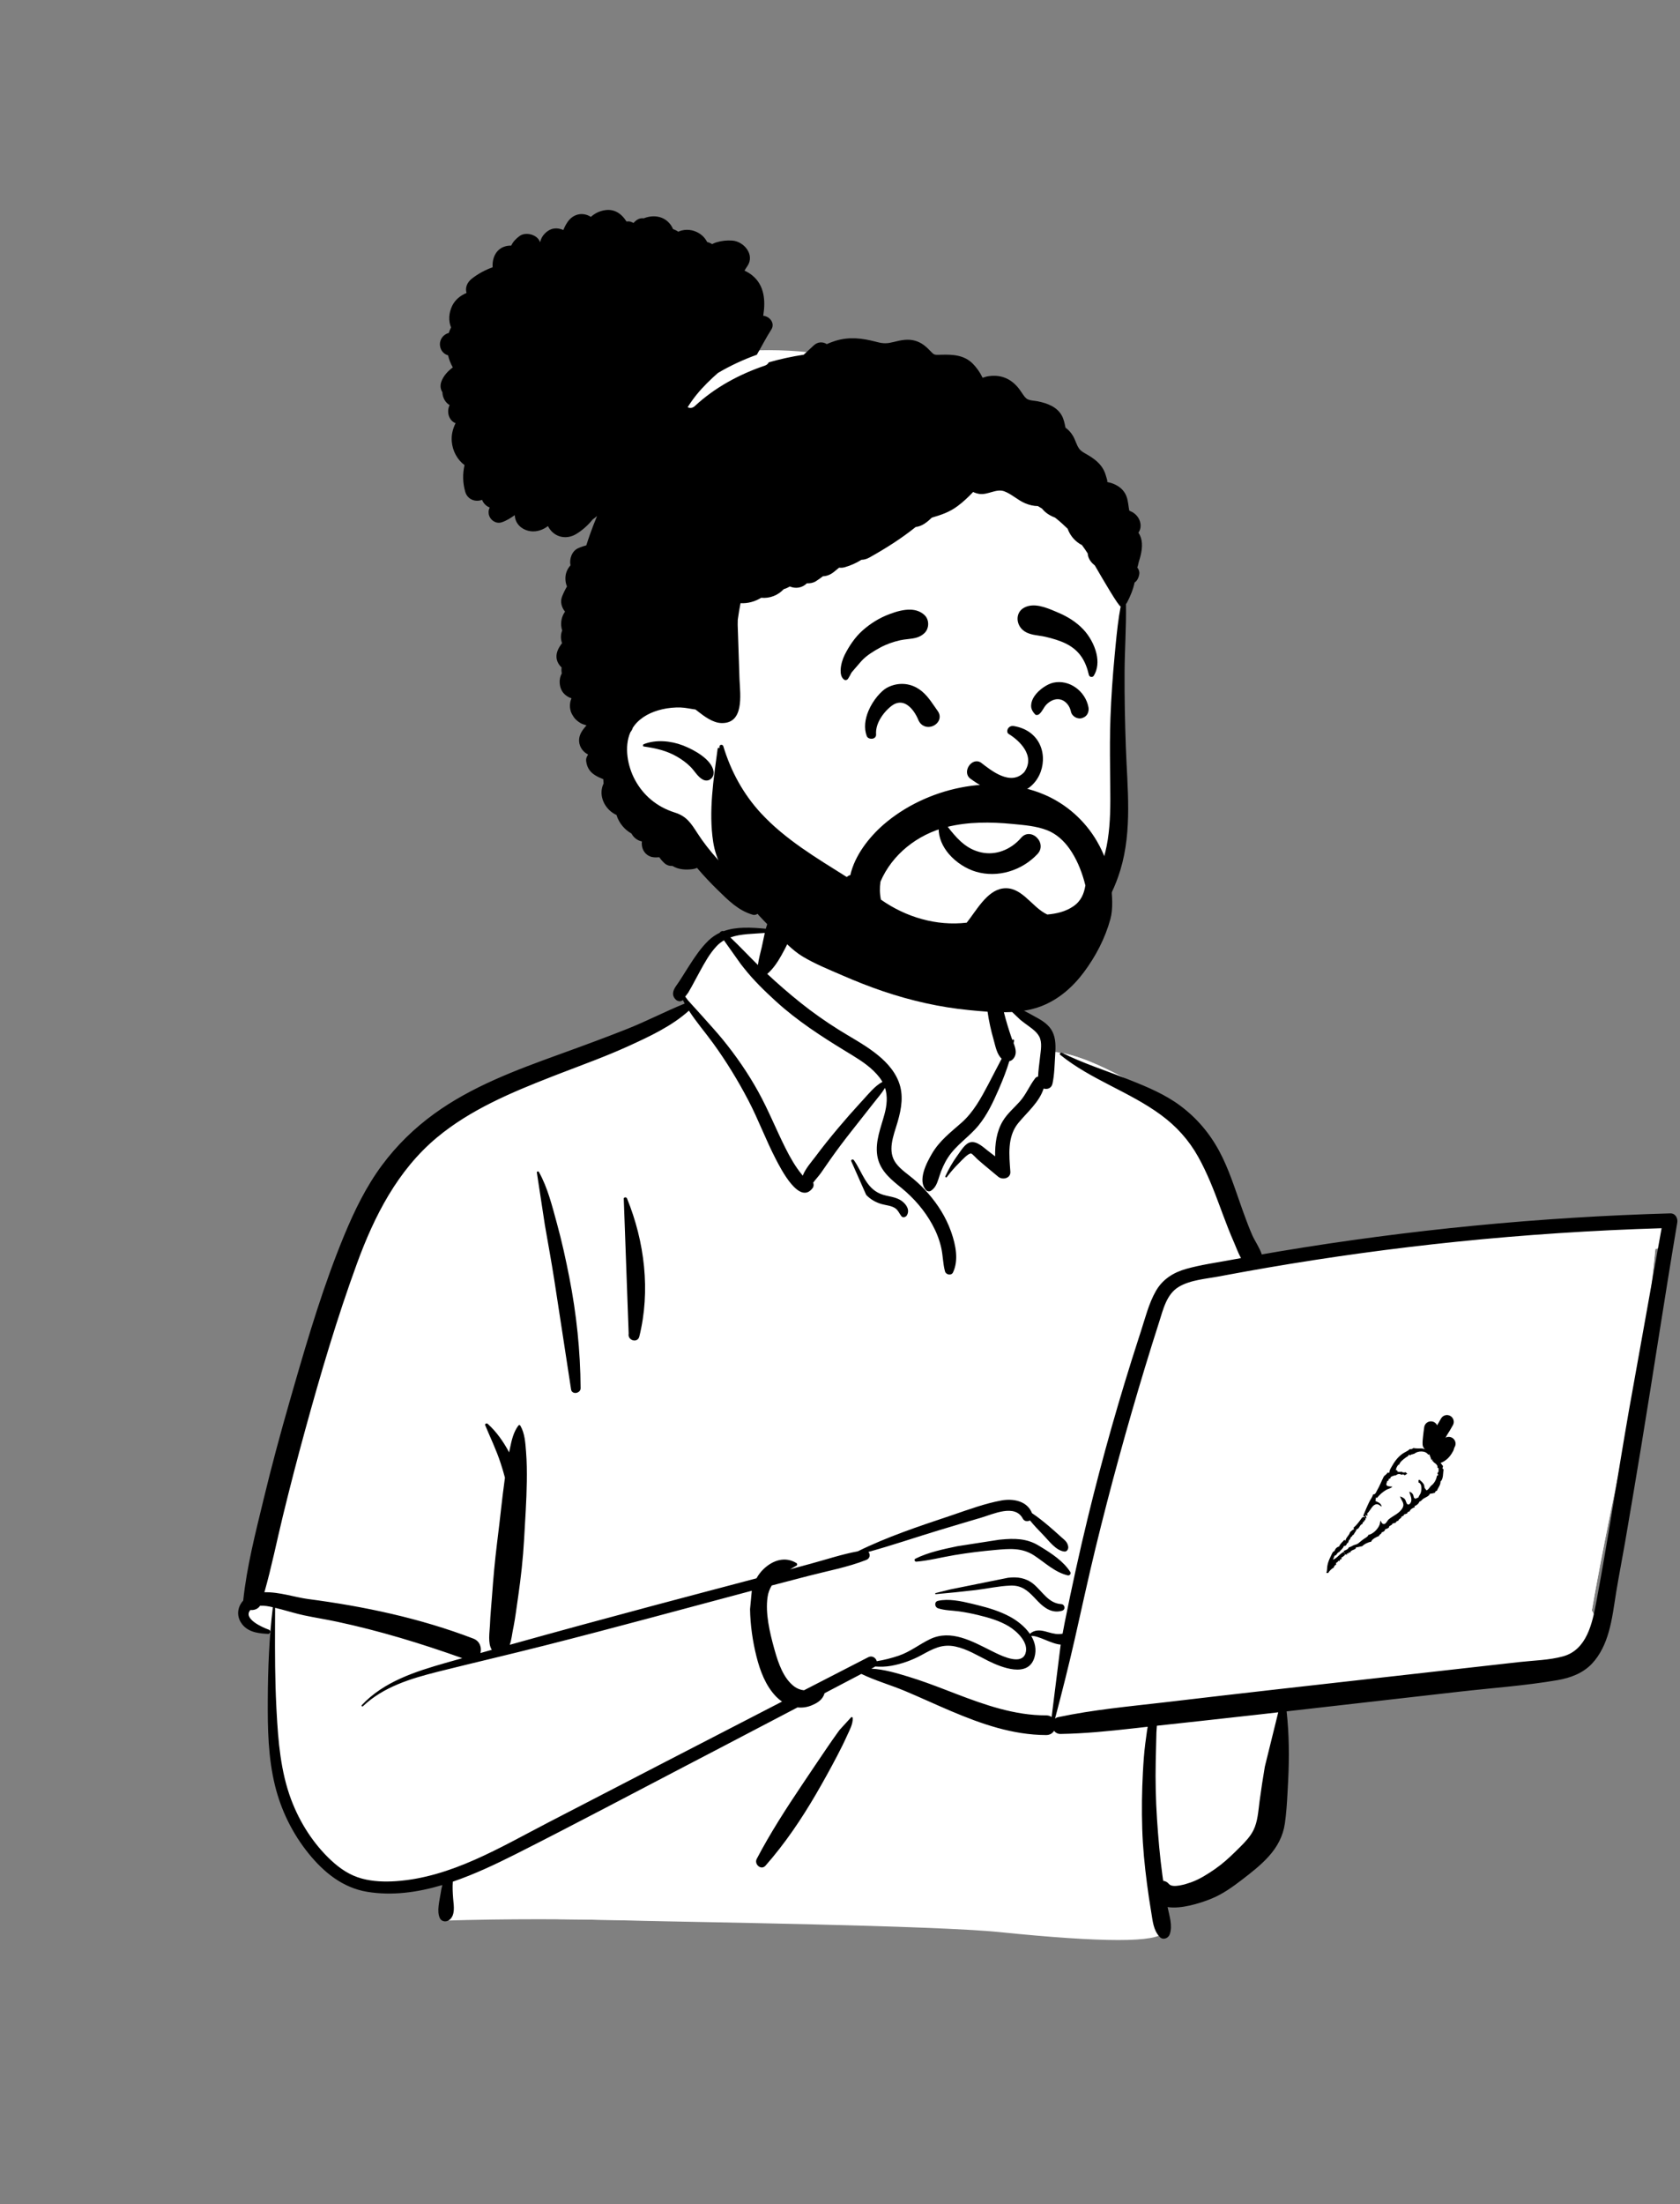
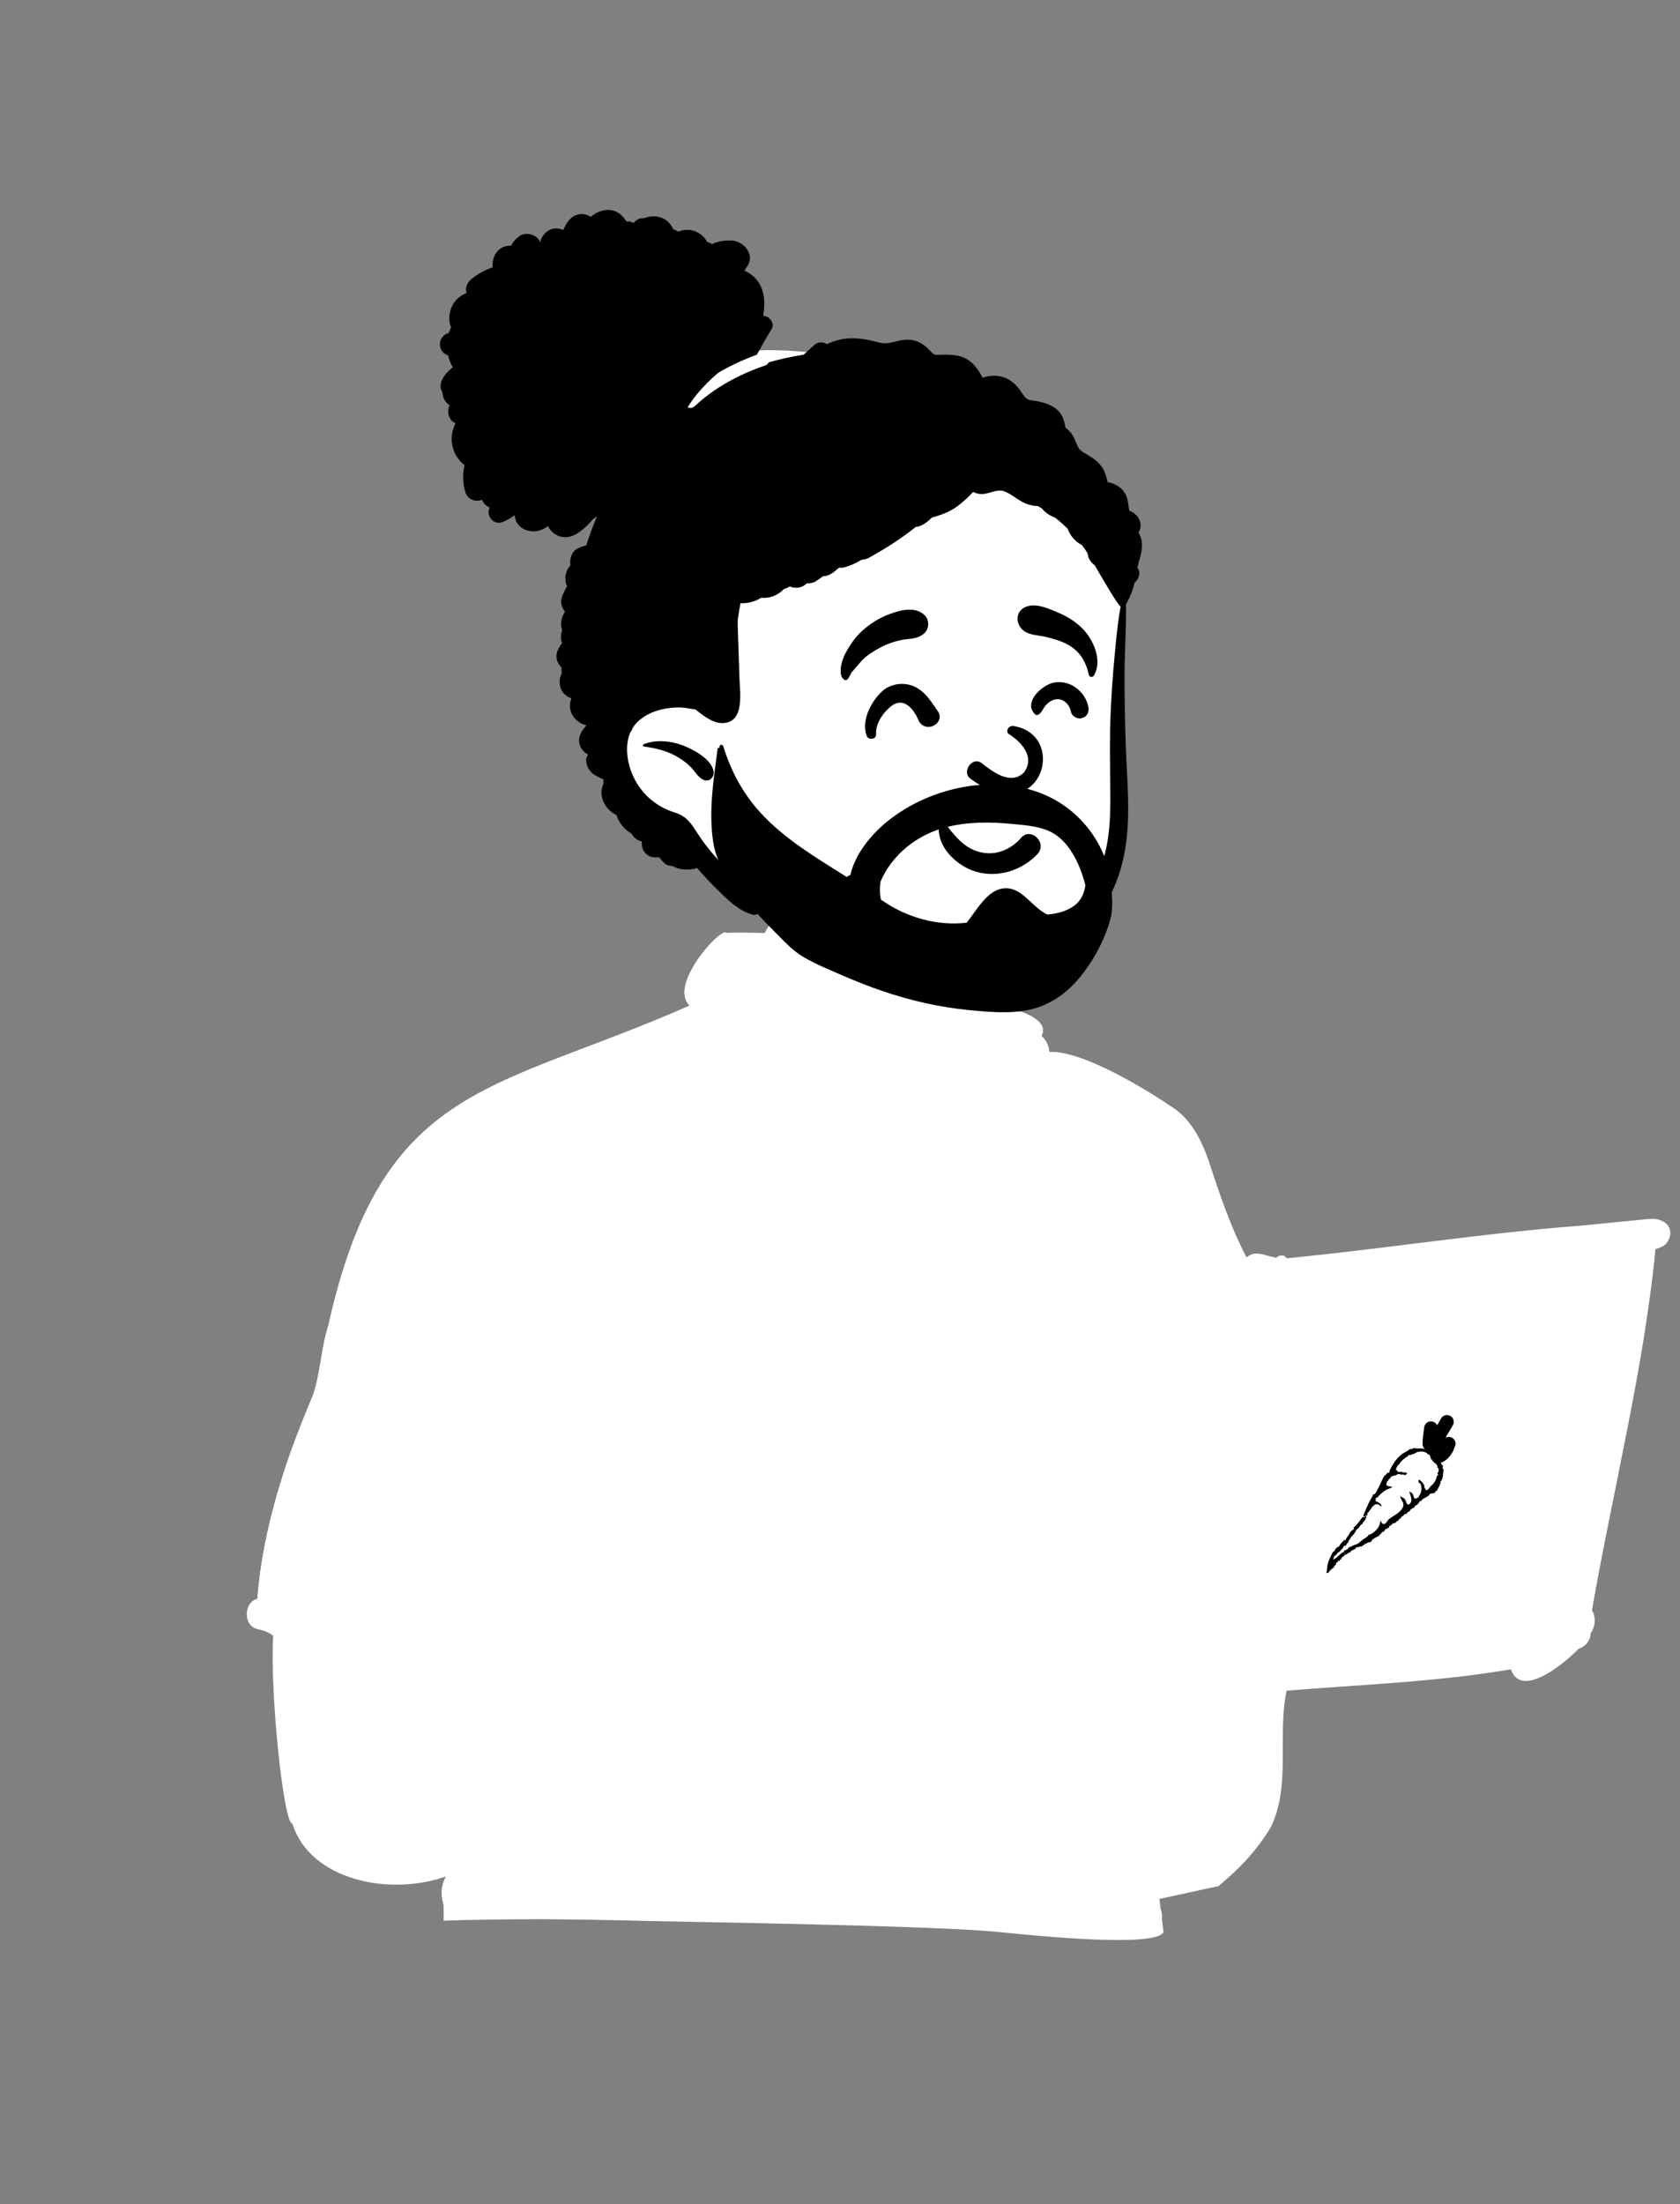
<svg xmlns="http://www.w3.org/2000/svg" width="247" height="324" viewBox="0 0 247 324" fill="none">
  <rect x="0" y="0" width="247" height="324" fill="#808080" stroke="none" />
  <path fill-rule="evenodd" clip-rule="evenodd" d="M241.44 179.272C238.423 179.568 235.406 179.864 232.389 180.161C217.941 181.265 203.499 183.571 189.161 184.955C188.804 184.374 188.106 184.47 187.681 184.874C186.251 184.748 184.647 183.654 183.351 184.792C183.309 184.786 183.267 184.779 183.225 184.775C180.917 180.345 179.322 175.619 177.774 170.887C176.786 167.978 175.457 165.162 173 163.209C168.808 160.297 159.202 154.394 154.279 154.642C154.197 153.76 153.786 152.851 153.112 152.264C154.599 149.728 148.653 148.073 148.234 148.367C148.503 139.895 144.519 132.537 135.734 130.85C127.865 129.209 116.671 128.933 112.438 137.161C111.973 137.109 107.217 137.084 106.757 137.135C106.042 136.229 98.185 144.819 101.405 147.809C72.615 160.55 56.245 159.03 48.276 194.847C47.199 198.212 47.121 201.893 45.983 205.183C41.936 214.637 38.653 224.704 37.836 234.991C35.863 235.496 35.636 238.977 37.922 239.48C38.795 239.673 39.525 239.936 40.161 240.434C39.664 248.864 41.702 268.121 42.986 268.062C45.604 276.398 57.284 278.751 65.552 275.821C64.127 278.504 65.552 280.191 65.552 281.624C95.304 282.75 127.835 282.102 157.579 283.646C161.384 283.592 165.386 284.581 169.138 284.012C171.427 283.463 171.431 279.863 169.109 279.418L179.253 277.214C179.026 277.128 183.434 274.195 186.766 268.714C189.867 262.583 187.756 255.182 189.161 248.512C200.135 247.615 211.291 247.231 222.145 245.371C223.625 249.801 230.031 244.503 232.068 242.372C232.065 242.369 232.063 242.366 232.06 242.362C233.046 242.093 233.836 241.169 233.862 240.075C234.554 239.087 234.699 237.695 234.036 236.74C237.074 219.205 241.705 201.301 243.378 183.6C243.97 183.469 244.527 183.21 245 182.81L244.962 182.772C245.762 181.879 245.918 180.338 244.583 179.58C243.507 178.967 242.608 179.157 241.44 179.272Z" fill="white" />
  <path fill-rule="evenodd" clip-rule="evenodd" d="M126.704 244.902L129.028 246.382L148.042 252.511L159.662 253.99L169.169 252.511V268.785L171.07 284.002C170.225 285.552 162.197 285.552 146.986 284.002C137.289 283.014 101.85 282.535 93.781 282.324L93.324 282.311C83.842 282.038 74.476 282.038 65.225 282.311V276.605L91.634 263.501L115.296 250.186L126.704 244.902ZM113.232 135.831L114.978 137.136L111.165 143.402L129.738 158.431V170.436L135.618 176L138.979 170.436L143.715 164.135L147.081 153.922L145.935 147.193L148.24 146.976C148.251 147.436 148.249 147.9 148.234 148.367C148.653 148.073 154.599 149.728 153.112 152.264C153.786 152.851 154.197 153.76 154.279 154.642C159.202 154.394 168.808 160.297 173 163.209C175.457 165.162 176.786 167.978 177.774 170.887L178.007 171.597L178.247 172.326L178.489 173.054C179.826 177.056 181.27 181.021 183.225 184.775C183.267 184.779 183.309 184.786 183.351 184.792C184.647 183.654 186.251 184.748 187.681 184.874C188.096 184.479 188.772 184.379 189.136 184.916L189.161 184.955L171.336 188.468L159.577 229.733L149.336 221.417L143.84 222.235L129.324 227.472L112.441 231.86L73.899 242.489H68.991L40.431 235.59L37.857 234.74C38.707 224.54 41.969 214.56 45.983 205.183C47.121 201.894 47.199 198.212 48.276 194.847C56.245 159.03 72.615 160.55 101.405 147.809C98.185 144.819 106.042 136.229 106.757 137.136L106.802 137.132L106.9 137.126L107.025 137.122C108.149 137.089 112.021 137.114 112.439 137.161C112.681 136.69 112.946 136.247 113.232 135.831Z" fill="white" />
  <path fill-rule="evenodd" clip-rule="evenodd" d="M244.289 180.525L243.758 183.485C243.632 183.526 243.503 183.561 243.373 183.59C243.206 185.354 243.01 187.121 242.789 188.889L239.497 207.243C238.93 210.49 238.391 213.743 237.856 216.999L237.147 220.495L236.707 222.668C235.76 227.374 234.839 232.065 234.031 236.729C234.153 236.905 234.247 237.095 234.316 237.296L234.254 237.558L234.211 237.734L234.166 237.907C233.529 240.359 232.42 242.736 229.805 243.458C227.833 244.002 225.669 244.051 223.633 244.266L223.407 244.29L187.775 248.299C183.47 248.783 179.166 249.282 174.863 249.786L171.133 250.224C165.934 250.826 160.704 251.3 155.582 252.391C155.393 252.431 155.237 252.506 155.11 252.605C156.142 248.698 157.129 244.797 158.024 240.851C159.032 236.41 159.988 231.96 161.065 227.535C163.236 218.621 165.669 209.764 168.332 200.984C168.891 199.141 169.463 197.302 170.048 195.467L170.458 194.185L170.773 193.163C171.262 191.604 171.866 190.003 173.298 189.143C174.975 188.137 177.26 187.97 179.161 187.622L180.449 187.38C182.375 187.021 184.303 186.675 186.234 186.343C195.478 184.752 204.775 183.476 214.105 182.518C223.815 181.52 233.558 180.872 243.313 180.555L244.289 180.525ZM155.849 241.72L155.939 241.728L154.608 252.371C154.396 252.222 154.126 252.131 153.796 252.132C149.43 252.145 145.245 250.749 141.197 249.214L140.581 248.979L138.862 248.318C137.115 247.649 135.359 246.994 133.57 246.451L132.847 246.233L132.479 246.124C131.125 245.728 129.7 245.369 128.291 245.279L128.099 245.269L128.509 245.054C128.569 245.022 128.622 244.987 128.668 244.949C129.444 245.006 130.221 244.991 131.039 244.843C132.577 244.566 134.073 244.031 135.447 243.285L136.06 242.953L136.312 242.819L136.478 242.733L136.643 242.65C137.822 242.061 138.95 241.693 140.44 242.006C142.131 242.362 143.613 243.274 145.137 244.045L145.408 244.179L145.59 244.267L145.775 244.354L145.963 244.44C148.024 245.368 151.305 246.37 152.095 243.566C152.413 242.439 152.164 241.384 151.613 240.46C152.64 240.371 154.474 241.582 155.849 241.72ZM207.161 206.651L207.186 206.779C207.477 208.349 206.746 209.85 205.64 210.945C204.733 211.843 203.127 212.342 202.672 213.633C202.413 214.368 202.688 215.065 203.22 215.551L203.098 215.611L202.978 215.673L202.861 215.735L202.747 215.797L202.636 215.86C200.829 216.898 199.357 218.587 200.987 220.628C202.836 222.942 206.699 223.017 209.421 222.836L209.605 222.823C212.244 222.625 215.371 221.738 216.802 219.3C217.458 218.182 217.386 216.829 216.471 215.872C215.919 215.294 214.934 214.701 214.031 214.631C214.071 214.122 214.01 213.631 213.831 213.216C213.444 212.319 212.414 211.715 211.421 211.693C211.501 209.789 209.977 207.91 208.854 206.387L208.74 206.231L208.628 206.078C208.113 205.361 207.011 205.762 207.161 206.651ZM208.667 208.678L209.69 212.51L209.672 212.542C209.312 213.226 210.256 214.003 210.816 213.428L210.873 213.367C211.538 212.681 212.558 213.604 212.571 214.335C212.589 215.364 211.919 216.16 211.121 216.685L211.065 216.722L210.918 216.813C210.264 217.246 210.759 218.151 211.479 218.041C212.37 217.905 213.1 217.198 213.55 216.315C214.031 216.453 214.578 216.436 215.084 216.72C216.36 217.434 215.626 218.683 214.795 219.438L214.762 219.468L214.694 219.527C213.169 220.828 211.094 221.279 209.137 221.376L209.024 221.381C207.048 221.466 204.473 221.494 202.779 220.331C201.725 219.608 201.42 218.581 202.312 217.609C202.816 217.06 203.326 216.506 203.85 215.97C204.635 216.345 205.336 216.193 206.139 215.839C206.241 215.793 206.184 215.635 206.084 215.635C205.641 215.635 204.016 214.813 203.937 214.287C203.864 213.801 204.763 213.391 205.2 213.156L205.263 213.121L205.318 213.089C205.775 212.812 206.206 212.49 206.599 212.127C207.597 211.208 208.323 210.055 208.639 208.793L208.667 208.678Z" fill="white" />
-   <path fill-rule="evenodd" clip-rule="evenodd" d="M112.987 135.25C113.883 132.997 116.914 133.873 116.576 136.24C116.374 137.658 115.597 139.156 114.9 140.399C114.332 141.411 113.684 142.398 112.806 143.157C114.369 144.616 115.992 146.022 117.656 147.357C119.472 148.813 121.381 150.156 123.354 151.389C125.085 152.471 126.894 153.43 128.525 154.665C130.041 155.813 131.423 157.193 132.126 158.995C132.875 160.915 132.55 162.897 131.998 164.814L131.935 165.031C131.371 166.931 130.396 169.222 131.748 171.012C132.437 171.923 133.438 172.569 134.302 173.297C135.07 173.945 135.792 174.649 136.453 175.405C137.895 177.054 139.067 178.91 139.807 180.977L139.874 181.165C140.508 182.995 140.972 185.237 140.114 187.034C139.869 187.549 139.075 187.382 138.938 186.88C138.626 185.744 138.643 184.554 138.381 183.402C138.11 182.203 137.658 181.066 137.067 179.99C135.925 177.908 134.377 176.129 132.549 174.626L132.002 174.181C130.576 173.01 129.266 171.768 128.976 169.83C128.667 167.757 129.497 165.782 130.031 163.82C130.403 162.452 130.524 161.142 130.122 159.906C129.631 160.708 128.961 161.469 128.431 162.148C127.375 163.501 126.309 164.846 125.247 166.193C124.157 167.574 123.094 168.978 122.082 170.417C121.629 171.061 121.181 171.709 120.735 172.357C120.399 172.845 119.931 173.332 119.565 173.829C119.654 174.095 119.647 174.401 119.486 174.619C117.545 177.242 114.785 171.769 114.065 170.386C112.599 167.57 111.507 164.579 110.036 161.764C108.512 158.845 106.776 156.005 104.842 153.341C103.671 151.729 102.36 150.215 101.289 148.553C98.767 150.84 95.449 152.374 92.401 153.765C89.052 155.292 85.572 156.54 82.138 157.866L81.124 158.26C75.208 160.57 69.147 163.107 64.229 167.21C58.45 172.032 55.031 178.752 52.486 185.711C49.556 193.722 47.132 201.95 44.873 210.172C43.717 214.379 42.62 218.605 41.588 222.844C40.679 226.579 39.926 230.351 38.874 234.048C41.008 233.972 43.441 234.799 45.263 235.037C53.566 236.125 61.756 237.858 69.595 240.858C70.563 241.229 70.843 242.196 70.633 242.98C71.191 242.823 71.749 242.663 72.307 242.506C71.695 241.568 71.987 239.892 72.036 238.852L72.039 238.781C72.088 237.396 72.238 236.01 72.336 234.627C72.521 231.992 72.763 229.376 73.084 226.756L73.165 226.1C73.529 223.25 73.798 220.382 74.195 217.537L74.242 217.211C74.052 216.483 73.83 215.763 73.597 215.047C72.978 213.14 72.103 211.345 71.336 209.497C71.246 209.28 71.555 209.155 71.7 209.285C72.999 210.454 74.03 211.936 74.859 213.487C74.873 213.413 74.886 213.34 74.901 213.267L74.995 212.801C75.228 211.666 75.512 210.471 76.208 209.551C76.282 209.453 76.429 209.432 76.499 209.551C77.165 210.679 77.24 212.107 77.342 213.391C77.458 214.843 77.473 216.313 77.453 217.769C77.413 220.614 77.212 223.468 77.052 226.309C76.896 229.1 76.588 231.856 76.191 234.62L76.116 235.139C75.922 236.454 75.763 237.787 75.508 239.093L75.436 239.449C75.299 240.097 75.215 241.011 74.943 241.77C81.944 239.816 88.955 237.907 95.981 236.032C101.058 234.676 106.141 233.341 111.221 231.997C111.489 231.514 111.823 231.062 112.24 230.659C113.612 229.329 115.431 228.736 117.1 229.759C117.235 229.843 117.247 230.055 117.1 230.136C116.78 230.311 116.46 230.49 116.145 230.677L119.196 229.85C121.476 229.232 123.783 228.46 126.117 228.029C130.416 225.906 135.039 224.37 139.568 222.852L140.101 222.672C142.42 221.881 144.818 220.996 147.214 220.557C148.967 220.236 151.026 220.623 151.731 222.421C152.624 223.009 153.464 223.701 154.275 224.382C154.861 224.873 155.422 225.396 155.994 225.905L156.099 225.997C156.566 226.403 156.936 226.674 157.051 227.319C157.11 227.653 156.898 228.103 156.487 228.059C155.23 227.924 154.208 226.466 153.355 225.596C152.696 224.923 152.032 224.227 151.431 223.488C151.081 223.679 150.6 223.644 150.377 223.222C149.22 221.03 146.051 222.549 144.297 223.068L141.785 223.812C140.53 224.185 139.274 224.559 138.021 224.94C134.576 225.986 131.149 227.157 127.673 228.118C127.984 228.46 127.941 229.068 127.35 229.3C124.63 230.368 121.645 230.92 118.818 231.653C117.034 232.116 115.25 232.582 113.467 233.05C113.162 233.546 112.942 234.106 112.849 234.759C112.509 237.158 113.165 239.925 113.804 242.246L113.901 242.592C114.426 244.457 115.199 246.744 116.808 247.922C117.201 248.209 117.701 248.409 118.205 248.454C121.354 246.833 124.503 245.211 127.654 243.593C128.238 243.293 128.777 243.699 128.908 244.181C130.019 243.999 131.128 243.712 132.138 243.369C133.834 242.792 135.159 241.693 136.749 240.933C139.827 239.462 142.969 241.269 145.724 242.642L146.359 242.954C147.595 243.554 150.165 244.706 150.758 243.066C151.332 241.479 149.519 239.783 148.348 239.069C146.952 238.218 145.327 237.762 143.75 237.382C142.849 237.165 141.938 236.989 141.021 236.859C139.98 236.713 138.906 236.735 137.904 236.397C137.406 236.23 137.33 235.439 137.904 235.309C139.446 234.958 141.286 235.34 142.895 235.732L143.736 235.939C145.357 236.337 146.994 236.836 148.471 237.63C149.544 238.208 150.677 239.085 151.418 240.158C152.061 239.561 152.861 239.581 153.694 239.803L154.147 239.929C154.894 240.136 155.499 240.278 156.226 240.135C156.323 239.606 156.422 239.076 156.527 238.547C157.563 233.345 158.699 228.163 159.952 223.008C162.114 214.117 164.616 205.324 167.437 196.62L167.72 195.75C168.37 193.76 168.894 191.591 169.943 189.762C170.934 188.033 172.524 187.037 174.412 186.509C176.554 185.91 178.806 185.597 180.992 185.193C181.479 185.103 181.968 185.017 182.456 184.929C182.044 184.184 181.736 183.338 181.459 182.689L181.41 182.577C180.814 181.218 180.279 179.835 179.762 178.444L179.376 177.399C178.443 174.882 177.48 172.406 176.168 170.051C174.787 167.573 172.955 165.548 170.671 163.871C166.015 160.452 160.404 158.708 155.888 155.055C155.703 154.905 155.94 154.649 156.128 154.744C159.177 156.276 162.469 157.319 165.64 158.566L166.266 158.813C168.773 159.807 171.318 160.89 173.488 162.499C175.907 164.294 177.812 166.523 179.244 169.173C180.656 171.786 181.558 174.711 182.554 177.501L182.82 178.245C183.222 179.36 183.637 180.472 184.112 181.557C184.49 182.418 185.194 183.402 185.514 184.386C186.389 184.234 187.265 184.081 188.142 183.935C207.127 180.764 226.326 178.9 245.566 178.355C246.319 178.334 246.708 179.053 246.598 179.709C244.751 190.632 243.11 201.592 241.31 212.523C240.524 217.294 239.722 222.062 238.902 226.826C238.486 229.24 238.006 231.645 237.612 234.063C237.295 236.015 237.064 237.983 236.518 239.89C236.029 241.6 235.278 243.249 234.045 244.554C232.716 245.96 230.86 246.641 228.993 246.963C224.252 247.779 219.389 248.112 214.609 248.656L189.163 251.552C189.535 254.933 189.562 258.262 189.392 261.683L189.295 263.55C189.215 265.052 189.12 266.556 188.904 268.043C188.634 269.908 187.781 271.487 186.525 272.879C185.372 274.159 183.971 275.25 182.608 276.296C181.193 277.382 179.732 278.43 178.068 279.101L177.852 279.187C176.393 279.757 173.656 280.639 171.661 280.317C171.922 281.624 172.427 283.029 171.979 284.322C171.772 284.922 170.987 285.222 170.506 284.711C169.554 283.698 169.479 282.361 169.254 281.04C169.019 279.665 168.816 278.286 168.637 276.903C168.289 274.229 168.018 271.531 167.936 268.834C167.851 266.065 167.883 263.292 168.033 260.526C168.109 259.106 168.204 257.686 168.385 256.275C168.462 255.673 168.54 255.07 168.63 254.47C168.663 254.251 168.699 254.033 168.738 253.816L166.454 254.073C162.952 254.465 159.448 254.818 155.921 254.873C155.504 254.879 155.182 254.689 154.972 254.412C154.749 254.776 154.359 255.037 153.801 255.035C148.876 255.017 144.289 253.405 139.809 251.507C137.551 250.549 135.328 249.513 133.067 248.564C130.956 247.678 128.7 247.045 126.64 246.047L121.227 248.888C121.187 249.027 121.137 249.159 121.082 249.27C120.73 249.99 120.035 250.38 119.326 250.674C118.644 250.957 117.939 251.045 117.252 250.973C113.147 253.125 109.041 255.275 104.932 257.42L100.822 259.563C92.635 263.828 84.479 268.163 76.24 272.327L75.633 272.633C72.787 274.06 69.731 275.508 66.573 276.587C66.517 277.387 66.552 278.165 66.619 279.011L66.635 279.196C66.729 280.196 66.931 281.449 66.129 282.162C65.712 282.532 64.967 282.533 64.683 281.975C64.168 280.962 64.63 279.366 64.793 278.266C64.851 277.875 64.922 277.472 65.026 277.082C61.406 278.161 57.675 278.684 53.991 278.078C50.403 277.489 47.625 275.228 45.385 272.463C43.021 269.545 41.341 266.144 40.44 262.498C39.414 258.35 39.347 254.066 39.371 249.817C39.397 245.292 39.564 240.745 40.114 236.25C39.512 236.108 38.843 235.986 38.234 236.028C37.933 236.511 37.347 236.714 36.819 236.652C35.669 237.92 38.585 239.217 39.517 239.542C39.841 239.655 39.806 240.18 39.433 240.165L39.198 240.153C37.758 240.077 36.27 239.831 35.423 238.492C34.744 237.418 34.948 236.147 35.757 235.272C36.291 230.218 37.569 225.297 38.758 220.367C39.924 215.528 41.222 210.72 42.597 205.937L43.213 203.796C45.378 196.295 47.641 188.734 50.628 181.532C52.119 177.935 53.837 174.405 56.166 171.269C58.337 168.346 60.9 165.845 63.846 163.708C69.338 159.725 75.782 157.319 82.114 155.026L82.397 154.923C85.678 153.736 88.951 152.534 92.195 151.248C95.064 150.11 97.812 148.668 100.668 147.513C100.575 147.344 100.485 147.174 100.399 147.002L100.346 147.046C100.337 147.053 100.328 147.06 100.318 147.067C100.031 147.266 99.609 147.168 99.372 146.945C98.704 146.314 98.93 145.614 99.376 144.96L99.434 144.877C99.98 144.112 100.466 143.304 100.97 142.512L101.285 142.016C102.13 140.693 103.018 139.361 104.145 138.267C104.667 137.76 105.238 137.381 105.843 137.098C105.791 136.989 106.245 136.765 106.374 136.878C108.291 136.176 110.498 136.323 112.588 136.516M187.932 251.692L185.265 251.995C182.332 252.329 179.398 252.652 176.463 252.972L170.088 253.665C170.072 254.028 170.028 254.384 170.02 254.658C169.978 256.074 169.947 257.49 169.918 258.906C169.859 261.744 169.924 264.584 170.11 267.417C170.291 270.162 170.53 272.907 170.9 275.633L170.976 276.178L171.02 276.464C171.323 276.493 171.62 276.637 171.867 276.932C172.406 277.576 174.358 276.95 175.12 276.679C176.374 276.232 177.555 275.478 178.645 274.722C179.709 273.984 180.667 273.123 181.587 272.216L182.341 271.471C183.09 270.726 183.84 269.932 184.299 268.995C184.922 267.724 185.002 266.165 185.185 264.781C185.41 263.078 185.677 261.376 185.96 259.683M110.533 233.824L110.256 233.897C100.21 236.567 90.179 239.316 80.102 241.869C75.115 243.132 70.105 244.304 65.112 245.543L64.304 245.745C60.365 246.741 56.379 247.94 53.362 250.798C53.251 250.903 53.09 250.741 53.194 250.63C56.445 247.168 61.069 245.702 65.508 244.432C66.328 244.197 67.15 243.968 67.971 243.734C61.933 241.581 55.801 239.708 49.527 238.372C47.911 238.028 46.277 237.775 44.663 237.43C43.537 237.189 42.437 236.841 41.324 236.552L40.447 236.331L40.436 239.101C40.421 243.025 40.428 246.946 40.628 250.869L40.666 251.596C40.9 255.961 41.264 260.418 42.813 264.535C44.071 267.88 46.077 271.031 48.7 273.468C50.028 274.701 51.455 275.661 53.219 276.134C54.857 276.574 56.573 276.626 58.257 276.509C66.334 275.945 73.523 271.556 80.539 267.922C92.014 261.978 103.491 256.037 114.978 250.116C114.667 249.904 114.375 249.659 114.109 249.384C112.569 247.793 111.756 245.614 111.222 243.504C110.654 241.258 110.315 238.851 110.275 236.533M125.149 252.411C125.25 252.356 125.368 252.424 125.372 252.539C125.408 253.417 124.923 254.282 124.561 255.073L124.522 255.157C124.082 256.137 123.6 257.103 123.102 258.054C122.106 259.954 121.071 261.834 119.99 263.688C117.818 267.416 115.403 270.987 112.549 274.234C111.905 274.967 110.845 274.027 111.258 273.237C113.253 269.431 115.578 265.837 117.971 262.274C119.169 260.49 120.366 258.705 121.576 256.929C122.081 256.188 122.592 255.45 123.117 254.723L123.434 254.288M244.294 180.535C234.213 180.84 224.144 181.498 214.111 182.528C204.78 183.487 195.483 184.763 186.239 186.353C184.308 186.686 182.38 187.031 180.454 187.391L179.298 187.608C177.372 187.973 175.019 188.124 173.304 189.154C171.496 190.239 171.007 192.507 170.405 194.378C169.698 196.577 169.008 198.783 168.338 200.995C165.674 209.775 163.241 218.631 161.07 227.546C159.993 231.971 159.037 236.421 158.03 240.862C157.135 244.808 156.147 248.709 155.116 252.615C155.243 252.516 155.399 252.441 155.587 252.401C160.71 251.311 165.939 250.837 171.138 250.234L171.641 250.176C177.02 249.543 182.399 248.915 187.78 248.31L223.413 244.301C225.514 244.065 227.765 244.032 229.81 243.468C233.287 242.509 234.102 238.62 234.686 235.523L234.703 235.429C236.462 226.072 237.862 216.634 239.503 207.253M155.945 241.738C154.561 241.647 152.668 240.379 151.618 240.47C152.169 241.395 152.418 242.45 152.101 243.576C151.217 246.711 147.22 245.089 145.295 244.132C143.717 243.346 142.193 242.385 140.445 242.017C138.466 241.6 137.125 242.388 135.452 243.296C134.079 244.041 132.583 244.576 131.044 244.854C130.226 245.001 129.449 245.017 128.673 244.959C128.627 244.997 128.574 245.033 128.514 245.064L128.104 245.279C129.959 245.364 131.849 245.937 133.575 246.461C135.364 247.005 137.12 247.659 138.867 248.329L140.586 248.99C144.825 250.614 149.213 252.156 153.801 252.142C154.131 252.142 154.401 252.233 154.614 252.382M148.205 231.916C149.572 231.749 150.833 231.928 151.925 232.818C153.242 233.891 154.127 235.671 156.02 235.788C156.572 235.822 156.701 236.598 156.152 236.761C154.742 237.178 153.601 236.415 152.641 235.425L151.996 234.75C151.047 233.767 150.172 233.007 148.561 233.066C146.837 233.129 145.11 233.528 143.397 233.73C141.456 233.96 139.516 234.156 137.569 234.324C137.478 234.332 137.463 234.19 137.548 234.169L139.728 233.626M146.886 226.326L147.111 226.304C149.096 226.111 150.911 226.103 152.683 227.171L153.023 227.377C154.621 228.349 156.36 229.494 157.36 231.067C157.523 231.324 157.253 231.627 156.979 231.562C155.059 231.101 153.655 229.691 152.039 228.636C150.227 227.452 148.354 227.647 146.287 227.831C144.286 228.009 142.286 228.254 140.305 228.588C138.443 228.901 136.575 229.395 134.694 229.553L134.695 229.549C134.48 229.549 134.357 229.226 134.576 229.117C136.485 228.163 138.696 227.712 140.772 227.276M78.929 172.34C78.926 172.183 79.147 172.125 79.224 172.261C80.515 174.533 81.19 177.319 81.878 179.823C82.599 182.446 83.18 185.095 83.703 187.764C84.761 193.169 85.325 198.542 85.363 204.05C85.368 204.837 84.088 205.046 83.962 204.24C83.131 198.882 82.334 193.519 81.496 188.162C81.074 185.468 80.583 182.784 80.114 180.098M91.712 176.299C91.617 175.985 92.073 175.881 92.19 176.167C94.781 182.531 95.659 189.742 93.995 196.456C93.74 197.483 92.237 197.038 92.429 196.024M125.138 170.644C125.125 170.41 125.43 170.373 125.544 170.534C126.772 172.265 127.282 174.583 129.436 175.477C130.512 175.924 131.722 175.846 132.672 176.601C133.307 177.105 133.795 177.901 133.318 178.665C133.164 178.912 132.733 179.036 132.525 178.768C132.22 178.377 132.059 177.909 131.645 177.616C131.061 177.203 130.274 177.177 129.605 176.983C128.739 176.732 127.976 176.293 127.351 175.64M145.652 141.777C145.779 141.713 145.9 141.754 145.981 141.864C146.097 142.02 146.082 142.171 145.941 142.278C146.13 142.665 146.353 143.633 146.385 143.774C146.514 144.346 146.652 144.914 146.796 145.482C147.086 146.626 147.341 147.78 147.631 148.926C147.939 150.14 148.306 151.341 148.714 152.524C148.741 152.601 148.77 152.679 148.8 152.759L148.847 152.879L148.858 152.86C148.941 152.729 149.114 152.821 149.093 152.96C149.074 153.086 149.049 153.212 149.027 153.338L149.07 153.451C149.337 154.171 149.52 154.928 149.03 155.563C148.847 155.8 148.645 155.941 148.393 155.983C147.99 157.312 147.485 158.617 146.943 159.869L146.784 160.235C145.988 162.064 145.138 163.868 143.87 165.424C142.486 167.123 140.581 168.284 139.375 170.146C138.814 171.012 138.423 171.923 138.106 172.901L137.987 173.272C137.762 173.964 137.503 174.634 136.854 175.04C136.647 175.17 136.337 175.128 136.17 174.952C134.84 173.544 136.232 170.915 137.034 169.552C138.15 167.657 139.763 166.444 141.379 165.014C143.121 163.473 144.232 161.411 145.307 159.38C145.965 158.135 146.601 156.864 147.27 155.614C146.571 154.996 146.347 153.768 146.11 152.915L146.089 152.838C145.697 151.472 145.386 150.07 145.19 148.662C145.001 147.308 144.922 145.973 144.972 144.611L144.986 144.264M148.251 148.222C148.097 148.01 148.352 147.77 148.564 147.814C149.853 148.081 151.112 148.861 152.269 149.492L152.392 149.559C153.315 150.057 154.244 150.667 154.728 151.634C155.256 152.686 155.212 153.896 155.14 155.039L155.133 155.146C155.045 156.516 155.031 157.94 154.741 159.285C154.593 159.974 153.97 160.168 153.437 160.005C152.802 162.008 151.021 163.485 149.719 165.065C148.06 167.081 148.372 169.802 148.546 172.229C148.616 173.212 147.394 173.492 146.764 172.967L145.314 171.762C145.073 171.561 144.831 171.359 144.591 171.157C144.385 170.984 144.18 170.809 143.978 170.632L143.676 170.365C143.541 170.245 142.95 169.583 142.777 169.556C142.357 169.489 141.362 170.594 141.021 170.941L140.978 170.984C140.336 171.613 139.757 172.29 139.217 173.008C139.118 173.14 138.924 173.03 138.995 172.878C139.478 171.842 140.041 170.851 140.709 169.923L140.843 169.738C141.288 169.139 141.884 168.082 142.668 167.905C143.626 167.689 144.582 168.65 145.279 169.183L145.323 169.216C145.654 169.465 145.982 169.718 146.309 169.973C146.275 168.166 146.503 166.34 147.436 164.782C148.094 163.684 149.079 162.871 149.922 161.927C150.861 160.876 151.351 159.584 152.201 158.489C152.31 158.349 152.461 158.273 152.624 158.249C152.657 157.369 152.786 156.48 152.886 155.609L152.916 155.349C153.017 154.403 153.256 153.248 152.793 152.362C152.356 151.525 151.352 150.935 150.61 150.367L150.003 149.896M106.438 138.221C106.05 138.446 105.688 138.725 105.359 139.074C104.323 140.173 103.583 141.54 102.863 142.855C102.475 143.564 102.101 144.28 101.71 144.987C101.54 145.294 101.365 145.599 101.188 145.902C101.106 146.042 100.863 146.32 100.743 146.492C100.877 146.679 101.015 146.864 101.156 147.047C101.21 147.116 104.924 151.164 106.219 152.748C108.201 155.175 109.974 157.738 111.489 160.481C112.972 163.167 114.102 166.012 115.476 168.75C116.164 170.121 116.932 171.483 117.911 172.669C117.949 172.715 117.989 172.759 118.028 172.805C118.401 171.795 119.359 170.713 119.829 170.092L119.873 170.034C120.94 168.595 122.066 167.2 123.217 165.829C124.269 164.576 125.347 163.351 126.451 162.146L126.866 161.695C127.635 160.864 128.612 159.62 129.738 159.026C129.618 158.811 129.478 158.598 129.317 158.388C128.262 157.009 126.771 156.008 125.299 155.105L124.345 154.524C120.747 152.331 117.206 150.036 114.083 147.187C112.431 145.679 110.801 144.099 109.412 142.341L108.921 141.719M112.441 137.135C110.756 137.277 108.937 137.243 107.38 137.792C108.764 139.101 110.08 140.515 111.431 141.845C111.551 140.945 111.797 140.056 112.006 139.178" fill="black" />
  <path fill-rule="evenodd" clip-rule="evenodd" d="M110.107 51.541C142.061 49.966 163.742 75.229 164.675 85.303C165.323 92.296 164.883 101.623 164.883 107.872C164.883 111.061 166.489 120.757 164.675 125.406C160.639 135.753 156.078 143.858 143.442 143.858C130.806 143.858 111.543 137.293 104.928 128.824C103.721 127.278 88.713 115.96 88.713 107.064C88.713 88.084 87.306 52.666 110.107 51.541Z" fill="white" />
  <path fill-rule="evenodd" clip-rule="evenodd" d="M88.308 31.042C90.129 30.471 91.291 31.292 92.12 32.565C92.303 32.529 92.48 32.532 92.677 32.579C92.726 32.591 92.843 32.636 92.933 32.671C93.001 32.7 93.064 32.735 93.124 32.772L93.159 32.753V32.753C93.296 32.604 93.439 32.468 93.594 32.358C93.943 32.111 94.302 32.039 94.642 32.09L94.8 32.032V32.032C96.148 31.561 97.609 31.779 98.523 32.943C98.7 33.168 98.843 33.419 98.965 33.683C99.239 33.773 99.496 33.903 99.718 34.063C99.873 33.99 100.038 33.928 100.214 33.883C101.208 33.627 102.253 33.868 103.063 34.48C103.458 34.777 103.748 35.149 103.969 35.575C104.219 35.634 104.467 35.74 104.699 35.882C104.898 35.783 105.101 35.689 105.309 35.625C106.068 35.391 106.882 35.305 107.672 35.364C109.375 35.491 111.022 37.441 109.884 39.115L109.849 39.165C109.704 39.367 109.578 39.576 109.462 39.788C109.87 39.966 110.262 40.203 110.625 40.501C112.398 41.959 112.558 44.205 112.226 46.325L112.212 46.413H112.216C113.159 46.503 113.973 47.489 113.416 48.417L113.389 48.461C112.635 49.628 111.989 50.918 111.269 52.146C109.277 52.866 107.355 53.753 105.546 54.827C104.419 55.817 103.347 56.863 102.403 58.027C101.932 58.608 101.499 59.223 101.101 59.861C101.419 60.014 101.812 60.007 102.145 59.698C105.1 56.953 108.671 55.026 112.473 53.734C112.747 53.641 112.926 53.466 113.027 53.258C114.715 52.776 116.433 52.402 118.167 52.138C118.645 51.681 119.146 51.244 119.622 50.789C120.23 50.209 120.991 50.217 121.56 50.582C121.843 50.453 122.132 50.339 122.425 50.236L122.607 50.174C122.683 50.149 122.755 50.12 122.83 50.097C124.865 49.474 126.727 49.705 128.729 50.218L128.985 50.285C129.919 50.533 130.506 50.493 131.41 50.265L131.512 50.239C132.472 49.988 133.499 49.802 134.481 50.066C135.508 50.343 136.189 50.958 136.889 51.702L136.959 51.776C137.285 52.127 137.474 52.165 137.901 52.156L138.359 52.143C140.086 52.095 141.778 52.168 143.072 53.508C143.55 54.003 144.063 54.704 144.371 55.344L144.416 55.439C144.43 55.471 144.443 55.496 144.455 55.52C144.64 55.49 144.929 55.372 145.067 55.345C146.949 54.979 148.52 55.543 149.729 57.031C149.993 57.356 150.393 57.995 150.67 58.346C150.767 58.429 150.858 58.517 150.945 58.61C151.399 58.901 152.042 58.882 152.551 58.984C153.938 59.261 155.42 59.79 156.126 61.113C156.42 61.665 156.529 62.269 156.654 62.873C157.12 63.18 157.485 63.623 157.769 64.102C158.114 64.683 158.261 65.396 158.658 65.945C158.946 66.344 159.387 66.557 159.807 66.801L159.967 66.895C161.209 67.637 162.182 68.46 162.591 69.914L162.627 70.043C162.693 70.266 162.926 70.901 162.723 70.806C162.898 70.902 163.195 70.936 163.354 70.989C164.216 71.275 164.966 71.737 165.425 72.549C165.774 73.166 165.838 73.81 165.938 74.491L165.98 74.766C165.991 74.832 166.004 74.909 166.018 74.984L166.031 75.058L166.034 75.059C166.19 75.127 166.343 75.201 166.494 75.279C167.209 75.701 167.697 76.433 167.697 77.28C167.697 77.692 167.569 78.012 167.382 78.298C167.533 78.527 167.65 78.771 167.738 79.043C167.912 79.574 167.924 80.155 167.865 80.705C167.795 81.364 167.627 81.965 167.428 82.594C167.351 82.837 167.32 83.177 167.205 83.409C167.418 83.681 167.545 84.014 167.505 84.342C167.449 84.811 167.235 85.359 166.811 85.622C166.604 86.647 166.158 87.695 165.719 88.533C165.668 88.63 165.607 88.717 165.54 88.789C165.601 92.134 165.356 95.503 165.339 98.845C165.32 102.482 165.396 106.122 165.523 109.755C165.736 115.776 166.497 122.002 164.724 127.874C163.273 132.68 160.368 136.805 156.472 139.933C152.483 143.133 147.675 144.985 142.569 145.274C139.971 145.42 137.33 145.124 134.817 144.45L134.548 144.377C132.117 143.707 129.301 142.684 127.512 140.893C126.567 139.946 127.522 137.94 128.907 138.492C130.28 139.039 131.511 139.849 132.873 140.419C134.089 140.929 135.359 141.32 136.644 141.607C139.223 142.188 141.957 142.315 144.578 141.954C154.039 140.656 161.412 132.779 162.866 123.439C163.269 120.853 163.262 118.224 163.234 115.61L163.204 112.747C163.181 110.351 163.173 107.954 163.261 105.559C163.372 102.478 163.59 99.398 163.881 96.33L164.032 94.733C164.212 92.865 164.415 90.982 164.764 89.139C164.478 89.154 162.22 85.283 160.968 83.12C160.511 82.757 160.124 82.305 159.975 81.721C159.944 81.599 159.928 81.476 159.919 81.352C159.647 80.924 159.36 80.507 159.057 80.102L158.991 80.072C158.94 80.049 158.901 80.029 158.877 80.016C158.217 79.641 157.665 79.072 157.287 78.412C157.16 78.19 157.056 77.958 156.971 77.721C156.432 77.191 155.869 76.685 155.277 76.211C155.219 76.165 155.159 76.121 155.1 76.075C154.346 75.793 153.685 75.368 153.202 74.757C153.001 74.632 152.798 74.509 152.593 74.389C151.979 74.383 151.358 74.24 150.754 73.991C149.65 73.536 148.767 72.637 147.658 72.221C146.484 71.78 145.247 72.781 144 72.6C143.682 72.554 143.366 72.457 143.073 72.317C142.371 73.062 141.626 73.765 140.804 74.38C139.611 75.274 138.392 75.682 137.01 76.085C136.325 76.737 135.558 77.368 134.633 77.461C132.492 79.177 130.203 80.624 127.794 81.967C127.407 82.183 127.021 82.28 126.656 82.283C125.9 82.758 125.076 83.124 124.204 83.377C123.931 83.457 123.65 83.473 123.373 83.439L122.617 84.057V84.057C122.091 84.486 121.53 84.691 120.993 84.705C120.666 84.956 120.327 85.193 119.979 85.421C119.605 85.666 119.121 85.767 118.635 85.738C117.891 86.467 116.928 86.543 116.121 86.208C116.01 86.273 115.896 86.334 115.768 86.395C115.593 86.478 115.412 86.547 115.226 86.604C114.385 87.513 113.153 87.99 111.919 87.865C110.997 88.431 109.924 88.726 108.875 88.659C108.715 89.465 108.583 90.274 108.471 91.085L108.459 91.68C108.458 91.776 108.458 91.851 108.459 91.9L108.46 91.92C108.563 94.526 108.619 97.133 108.72 99.739L108.729 99.945C108.845 102.221 109.404 106.373 106.065 106.282C104.821 106.249 103.587 105.33 102.618 104.575L102.482 104.468C102.407 104.411 102.331 104.351 102.255 104.291C101.531 104.196 100.817 104.02 100.086 103.993C99.183 103.961 98.235 104.054 97.356 104.259C95.804 104.621 94.303 105.329 93.291 106.612C93.203 106.724 93.12 106.842 93.042 106.96C92.971 107.204 92.848 107.428 92.686 107.622C91.729 109.78 92.281 112.631 93.34 114.605C94.6 116.956 96.595 118.582 99.104 119.4L99.23 119.441C100.944 119.978 101.599 121.017 102.531 122.463C103.404 123.82 104.406 125.084 105.481 126.284C107.562 128.607 110.482 130.524 111.692 133.464C111.936 134.056 111.236 134.614 110.694 134.462C108.571 133.863 107.083 132.348 105.54 130.841C104.472 129.798 103.445 128.712 102.481 127.572C102.279 127.665 102.056 127.728 101.825 127.757C100.802 127.882 99.748 127.83 98.853 127.277C98.44 127.315 98.01 127.171 97.691 126.878C97.398 126.609 97.145 126.317 96.932 126.007C96.608 126.035 96.29 126.044 95.986 125.993C95.839 125.979 95.697 125.941 95.567 125.877C95.326 125.782 95.097 125.634 94.886 125.408C94.46 124.949 94.296 124.301 94.375 123.685C94.291 123.668 94.207 123.646 94.124 123.618C93.557 123.425 93.12 123.043 92.841 122.522C92.341 122.242 91.892 121.861 91.551 121.456C91.137 120.964 90.824 120.409 90.64 119.796C90.45 119.708 90.266 119.605 90.089 119.485C88.823 118.627 88.098 117.014 88.595 115.524L88.612 115.477C88.637 115.41 88.683 115.295 88.739 115.166C88.731 115.061 88.722 114.956 88.717 114.851L88.699 114.534V114.534L88.446 114.426V114.426C87.181 113.921 86.326 113.241 86.174 111.814C86.142 111.519 86.256 111.218 86.437 110.966L86.436 110.887V110.887C86.353 110.844 86.275 110.801 86.206 110.757C85.517 110.315 85.093 109.524 85.14 108.706C85.184 107.96 85.596 107.365 86.06 106.815L86.192 106.661C86.203 106.648 86.215 106.634 86.228 106.619L85.922 106.523C85.723 106.459 85.541 106.396 85.41 106.323C84.903 106.038 84.474 105.653 84.209 105.164C84.17 105.103 84.131 105.044 84.096 104.979C83.753 104.353 83.709 103.551 83.93 102.88C83.956 102.8 83.989 102.726 84.024 102.651C83.092 102.322 82.375 101.642 82.288 100.387C82.254 99.894 82.362 99.403 82.596 98.982C82.544 98.699 82.534 98.405 82.567 98.114C82.239 97.804 81.985 97.43 81.871 96.973C81.656 96.111 82.05 95.291 82.635 94.539C82.418 93.944 82.407 93.273 82.655 92.674C82.559 92.375 82.505 92.059 82.502 91.735C82.496 91.017 82.717 90.417 83.073 89.906C82.572 89.292 82.334 88.476 82.63 87.711C82.841 87.167 83.081 86.67 83.359 86.209C83.213 85.859 83.128 85.466 83.128 85.027C83.128 84.237 83.424 83.61 83.876 83.098C83.68 82.162 84.079 81.022 84.949 80.609C85.277 80.454 85.716 80.292 86.199 80.165C86.381 79.597 86.57 79.031 86.77 78.468C87.085 77.583 87.424 76.711 87.784 75.848C87.577 76.03 87.36 76.199 87.136 76.353C86.426 77.257 85.486 78.04 84.695 78.508C83.129 79.438 81.337 78.886 80.563 77.332C79.836 77.876 78.964 78.198 78.033 78.088C76.978 77.963 76.013 77.278 75.749 76.209C75.711 76.054 75.688 75.887 75.686 75.719C75.08 76.151 74.447 76.549 73.752 76.776C72.868 77.066 71.965 76.371 71.848 75.504C71.802 75.16 71.866 74.857 72.002 74.601L71.916 74.567C71.901 74.561 71.887 74.554 71.873 74.548C71.409 74.33 71.049 73.93 70.877 73.469C69.873 73.859 68.722 73.403 68.403 72.295C68.024 70.978 68.001 69.644 68.298 68.362C67.233 67.586 66.54 66.282 66.422 64.919C66.335 63.94 66.569 63.037 66.979 62.202C65.972 61.824 65.626 60.501 66.105 59.548C65.469 59.183 65.054 58.41 65.045 57.657C64.761 57.226 64.67 56.671 64.906 56.048C65.216 55.229 65.849 54.543 66.573 54.005C66.257 53.454 66.022 52.853 65.877 52.231C65.277 52.056 64.793 51.569 64.694 50.838C64.57 49.922 65.172 49.146 65.981 48.941C66.071 48.662 66.181 48.389 66.316 48.127C65.916 47.176 65.975 45.973 66.491 44.933C66.949 44.014 67.693 43.452 68.589 43.063C68.361 42.281 68.663 41.501 69.422 40.92C70.348 40.209 71.365 39.667 72.432 39.283C72.337 38.01 72.868 36.706 74.123 36.263C74.458 36.144 74.807 36.1 75.162 36.102C75.42 35.54 75.85 35.084 76.411 34.679C77.26 34.068 78.846 34.442 79.317 35.4L79.34 35.45C79.364 35.504 79.39 35.553 79.415 35.606C79.509 35.141 79.731 34.701 80.088 34.341C80.979 33.44 81.92 33.423 82.825 33.808C82.991 33.395 83.192 33.002 83.437 32.643C84.325 31.341 85.791 31.175 86.865 31.88C87.296 31.501 87.776 31.208 88.308 31.042ZM94.655 109.383C96.443 108.681 98.612 108.888 100.379 109.562L100.508 109.613C102.069 110.231 104.604 111.607 104.909 113.367C105.067 114.278 104.203 115.066 103.326 114.586C102.563 114.17 102.135 113.331 101.528 112.722C100.927 112.12 100.254 111.636 99.521 111.211C97.99 110.325 96.382 109.981 94.655 109.725C94.461 109.698 94.514 109.438 94.655 109.383Z" fill="black" />
  <path fill-rule="evenodd" clip-rule="evenodd" d="M148.319 128.112C146.763 128.563 145.092 128.603 143.506 128.138C142.067 127.715 140.589 126.785 139.53 125.555C138.59 124.462 137.98 123.134 138.004 121.717C138.007 121.555 138.065 121.42 138.154 121.315C138.25 121.202 138.383 121.125 138.527 121.091C138.674 121.056 138.83 121.069 138.963 121.129C139.083 121.183 139.186 121.276 139.25 121.412C139.413 121.626 139.575 121.836 139.738 122.041C141.047 123.658 142.314 124.866 144.282 125.299C145.349 125.534 146.416 125.43 147.394 125.071C148.441 124.687 149.388 124.012 150.13 123.148C150.465 122.757 150.861 122.598 151.248 122.595C151.686 122.592 152.12 122.796 152.447 123.122C152.768 123.442 152.983 123.878 153.002 124.333C153.019 124.733 152.889 125.15 152.542 125.522C151.4 126.749 149.92 127.648 148.319 128.112ZM148.271 107.866C149.866 108.836 152.297 111.099 150.581 113.504C148.561 115.624 145.652 113.193 144.219 112.093C142.89 111.241 141.396 113.433 142.63 114.428C152.987 122.099 157.19 108.12 149.078 106.726C148.185 106.572 147.853 107.566 148.271 107.866ZM133.347 103.598C132.834 103.27 132.231 103.157 131.563 103.461C131.04 103.699 130.124 104.491 129.486 105.533C129.05 106.245 128.741 107.081 128.805 107.952C128.82 108.154 128.745 108.303 128.628 108.413C128.535 108.5 128.4 108.564 128.242 108.584C128.108 108.601 127.958 108.586 127.836 108.548C127.604 108.475 127.482 108.325 127.435 108.202C126.989 107.016 127.181 105.692 127.682 104.498C128.357 102.886 129.583 101.537 130.387 101.101C131.761 100.356 133.383 100.322 134.76 101.081C135.932 101.727 136.665 102.77 137.394 103.833C137.549 104.059 137.703 104.283 137.862 104.504C138.18 104.945 138.212 105.383 138.088 105.759C137.952 106.175 137.603 106.526 137.168 106.71C136.765 106.88 136.298 106.904 135.884 106.729C135.535 106.582 135.214 106.294 135.011 105.807C134.669 104.985 134.1 104.079 133.347 103.598V103.598ZM159.389 105.425C159.038 105.608 158.763 105.663 158.374 105.546C158.158 105.481 157.945 105.357 157.779 105.191C157.613 105.025 157.494 104.82 157.448 104.592C157.334 104.029 157.026 103.502 156.588 103.159C156.213 102.866 155.74 102.71 155.215 102.798C154.649 102.892 154.109 103.256 153.738 103.684C153.613 103.827 153.516 103.99 153.418 104.152C153.235 104.454 153.057 104.735 152.805 104.957C152.709 105.042 152.565 105.1 152.425 105.1C152.368 105.1 152.311 105.091 152.256 105.074C151.692 104.508 151.584 104.079 151.602 103.653C151.621 103.206 151.797 102.754 152.081 102.332C152.748 101.343 154.015 100.532 154.87 100.348C156.04 100.096 157.203 100.398 158.135 101.052C159.094 101.725 159.804 102.77 160.026 103.947C160.079 104.231 160.056 104.537 159.948 104.803C159.843 105.062 159.659 105.284 159.389 105.425ZM135.929 93.048C135.226 93.732 134.395 93.838 133.554 93.933C133.086 93.986 132.713 94.028 132.346 94.111C131.337 94.339 130.34 94.682 129.43 95.176C128.478 95.693 127.442 96.316 126.696 97.115C126.518 97.305 126.351 97.504 126.184 97.704C126.031 97.886 125.884 98.061 125.729 98.23C125.551 98.424 125.382 98.628 125.214 98.831C125.11 99.002 125.09 99.044 125.069 99.088C125.037 99.154 125 99.228 124.959 99.307C124.901 99.415 124.834 99.534 124.764 99.642C124.647 99.838 124.584 99.892 124.53 99.917C124.44 99.957 124.355 99.977 124.272 99.966C124.194 99.956 124.121 99.918 124.049 99.857C123.688 99.553 123.582 99.052 123.593 98.521C123.609 97.716 123.906 96.823 124.18 96.275C124.817 95 125.7 93.676 126.762 92.725C127.974 91.639 129.3 90.817 130.823 90.251C131.769 89.898 132.865 89.575 133.896 89.616C134.638 89.645 135.346 89.866 135.931 90.417C136.29 90.756 136.463 91.237 136.463 91.718C136.463 92.208 136.284 92.701 135.929 93.048ZM160.818 99.317C160.773 99.391 160.711 99.441 160.642 99.471C160.57 99.503 160.49 99.512 160.413 99.499C160.336 99.486 160.263 99.451 160.205 99.398C160.149 99.347 160.107 99.279 160.088 99.196C159.621 97.147 158.716 95.623 156.783 94.639C155.832 94.156 154.739 93.848 153.704 93.603C153.403 93.532 153.085 93.486 152.765 93.439C151.762 93.293 150.752 93.125 150.098 92.314C149.704 91.825 149.538 91.2 149.632 90.629C149.72 90.091 150.034 89.598 150.606 89.302C152.028 88.566 153.795 89.288 155.232 89.903C155.338 89.949 155.443 89.993 155.545 90.037C156.95 90.63 158.231 91.413 159.284 92.532C160.12 93.421 160.894 94.734 161.206 96.085C161.465 97.209 161.404 98.356 160.818 99.317Z" fill="black" />
  <path fill-rule="evenodd" clip-rule="evenodd" d="M129.449 129.598C131.16 125.59 134.893 122.644 139.191 121.566C142.347 120.777 145.66 120.803 148.877 121.116C150.563 121.279 152.371 121.412 153.96 122.038C155.317 122.573 156.422 123.585 157.254 124.772C158.243 126.179 158.916 127.789 159.389 129.439C159.456 129.674 159.519 129.91 159.578 130.148C159.372 131.393 158.936 132.453 157.783 133.235C156.658 134 155.316 134.313 153.978 134.424C153.847 134.361 153.72 134.296 153.604 134.229C151.518 133.035 150.051 130.213 147.419 130.595C145.07 130.936 143.524 133.893 142.127 135.626C137.644 136.149 133.164 134.801 129.516 132.236C129.33 131.359 129.32 130.473 129.449 129.598M162.625 126.557C162.266 125.551 161.815 124.575 161.279 123.657C159.509 120.619 156.792 118.198 153.566 116.814C145.934 113.546 136.06 115.85 129.897 121.211C127.792 123.044 125.663 125.737 125.019 128.634C124.827 128.672 124.646 128.772 124.496 128.913C120.044 126.108 115.458 123.41 111.87 119.523C109.265 116.698 107.452 113.355 106.342 109.682C106.252 109.38 105.764 109.424 105.779 109.759C105.783 109.837 105.787 109.915 105.792 109.993C105.745 109.849 105.526 109.923 105.509 110.063C104.912 114.525 104.165 119.256 104.853 123.741C105.264 126.418 106.48 128.377 108.104 130.493C109.845 132.761 111.815 134.87 113.83 136.893C115.109 138.177 116.444 139.658 118.01 140.6C119.831 141.694 121.896 142.525 123.84 143.369C125.816 144.23 127.823 145.026 129.867 145.716C133.954 147.099 138.178 148.056 142.476 148.475C145.917 148.809 149.85 149.173 153.148 147.878C155.675 146.886 157.716 145.092 159.334 142.933C161.096 140.583 162.488 137.905 163.258 135.082C164.058 132.149 162.794 127.03 162.625 126.557" fill="black" />
  <path d="M209.003 212.904C209.243 212.907 210.798 213.4 211.036 213.392C211.039 213.659 211.933 215.343 212.166 215.494C212.113 215.679 211.984 215.948 212.241 215.948C212.147 216.458 212.229 217.428 211.79 217.761C211.82 218.274 211.437 218.661 211.262 219.122C211.071 219.171 211.012 219.234 210.961 219.424C210.71 219.495 210.468 219.554 210.208 219.575C210.162 219.928 209.447 220.136 209.173 220.366C208.995 220.514 208.932 220.681 208.701 220.709C208.591 221.024 208.263 221.294 207.948 221.389L208.024 221.541C207.761 221.623 207.306 221.856 207.27 222.145C207.07 222.211 206.922 222.229 206.894 222.447C206.74 222.515 206.605 222.564 206.442 222.599C206.393 222.816 206.279 222.849 206.065 222.901C206.065 223.225 205.653 223.201 205.613 223.506C205.436 223.59 205.237 223.608 205.237 223.808L204.71 223.959C204.666 224.275 204.208 224.168 204.182 224.564C204.005 224.663 203.852 224.741 203.655 224.79C203.596 225.07 203.393 225.171 203.128 225.244C203.128 225.529 202.787 225.494 202.751 225.773C202.451 225.868 201.621 226.276 201.621 226.604C201.154 226.688 200.6 226.945 200.266 227.285C199.949 227.3 199.681 227.455 199.362 227.436C199.428 227.834 198.533 227.788 198.533 228.192H198.232L198.307 228.343H198.006L198.081 228.494H197.705C197.689 228.289 197.659 228.134 197.554 227.965C197.823 227.867 198.239 227.73 198.307 227.436C198.573 227.408 198.748 227.255 198.985 227.146C199.208 227.043 199.458 227.03 199.663 226.882C199.945 226.677 200.199 226.424 200.492 226.226C200.687 226.095 201.17 225.847 201.17 225.622C201.866 225.487 202.55 224.799 202.819 224.154C202.907 223.942 202.89 223.714 202.977 223.506L202.978 223.506C203.069 223.721 203.209 224.049 203.498 224.021C203.782 223.994 203.976 223.491 204.186 223.319C204.86 222.763 205.81 222.438 206.23 221.603C206.559 220.949 206.003 220.546 205.839 219.953C206.113 220.062 206.413 220.166 206.587 220.421C206.715 220.609 206.753 221.048 206.985 221.138C207.214 221.226 207.428 220.884 207.473 220.706C207.598 220.204 207.322 219.74 207.195 219.273C207.66 219.369 207.827 219.732 207.873 220.18C208.045 220.176 208.027 220.159 208.024 220.331L208.551 220.104C208.603 219.896 208.726 219.764 208.826 219.574C209.037 219.174 209.119 218.045 208.551 217.913V217.535H208.852L208.777 217.61C208.98 217.733 209.134 217.884 209.304 218.139C209.492 218.422 209.325 218.67 209.605 218.895L209.681 219.046C209.937 219.123 210.24 218.512 210.434 218.366C210.868 218.039 211.166 217.508 211.262 216.93L211.413 216.855C211.491 216.745 211.321 216.653 211.338 216.552C211.347 216.493 211.475 216.384 211.488 216.325C211.52 216.184 211.509 215.94 211.488 215.796L211.338 215.721C211.306 215.663 211.365 215.555 211.338 215.494C211.194 215.171 210.97 215.078 210.735 214.889V214.738L210.584 214.814V214.512L210.434 214.587C210.38 214.289 210.235 214.038 210.133 213.756L209.982 213.831C209.619 213.201 208.46 213.233 207.948 213.68C207.824 213.694 207.824 213.691 207.722 213.756C207.539 213.77 207.484 213.788 207.346 213.907L207.12 213.831C207.09 214.049 206.826 214.127 206.648 214.267C206.258 214.575 205.839 214.845 205.689 215.343L205.613 215.267C205.437 215.489 205.237 215.802 205.237 216.099C205.433 216.135 205.465 216.135 205.463 216.325C205.679 216.361 205.85 216.368 206.065 216.325C206.271 216.479 206.421 216.457 206.668 216.401L206.894 216.628L206.517 216.855C206.343 216.689 206.288 216.689 206.065 216.779C205.765 216.615 205.502 216.637 205.237 216.855C204.958 216.868 204.739 216.975 204.484 217.081C204.444 217.303 204.403 217.344 204.182 217.384C204.156 217.585 204.155 217.686 203.956 217.686C203.934 217.848 203.78 218.115 203.839 218.269C203.933 218.516 204.493 218.5 204.71 218.517C204.505 218.789 204.102 218.824 203.809 218.996C203.293 219.298 202.821 219.713 202.45 220.18L202.299 220.104L202.224 220.634C202.629 220.815 203.09 220.98 203.128 221.465C202.953 221.368 202.783 221.177 202.587 221.13C201.814 220.942 201.472 222.114 201.019 222.447C201.034 222.587 201.034 222.686 201.019 222.825C200.914 222.775 200.882 222.753 200.793 222.674L200.718 222.977L200.416 222.825C200.706 222.111 200.998 221.403 201.339 220.709C201.495 220.39 201.771 220.067 201.847 219.727L201.923 219.651C202.238 219.686 202.332 219.286 202.475 219.046C202.846 218.423 203.098 217.728 203.429 217.081C203.554 216.838 203.956 216.693 203.956 216.477H204.258C204.278 216.111 204.442 215.881 204.617 215.569C205.021 214.844 205.505 214.179 206.187 213.696C206.538 213.447 206.968 213.307 207.27 213C207.503 213.02 207.619 213 207.798 212.849C208.197 212.93 208.598 212.898 209.003 212.904Z" fill="black" />
  <path d="M200.755 222.747L200.68 223.046C200.36 222.849 200.211 223.128 200.032 223.38C199.753 223.772 199.387 224.242 199.014 224.544C199.014 224.678 199.015 224.658 199.089 224.768C198.837 224.871 198.684 225.039 198.484 225.218C198.372 225.701 197.886 225.974 197.802 226.491C197.724 226.376 197.741 226.386 197.651 226.341C197.425 226.621 196.966 226.981 196.893 227.314C196.542 227.412 196.308 227.638 196.212 227.988C195.929 228.026 195.787 228.491 195.663 228.737C195.436 229.187 195.237 229.661 195.153 230.16C195.093 230.514 195.138 230.869 195 231.208H195.303C195.327 231.016 195.871 230.486 196.06 230.459C196.154 230.266 196.215 230.042 196.439 230.01V229.71C196.638 229.647 196.678 229.607 196.742 229.411C196.887 229.506 196.824 229.506 196.969 229.411C196.987 229.238 197.018 229.198 197.196 229.186L197.272 229.111L197.196 228.962C197.409 228.87 197.552 228.738 197.726 228.587C197.678 228.407 197.643 228.25 197.651 228.063C196.997 228.335 196.631 229.008 195.984 229.261L196.212 228.662C196.547 228.662 196.564 228.183 196.893 228.138C197.103 227.843 197.5 227.59 197.575 227.239C197.877 227.239 197.954 227.125 198.029 226.865L198.181 226.79C198.281 226.641 198.279 226.425 198.408 226.266L198.484 226.341C198.484 226.087 198.594 226.009 198.711 225.817L198.786 225.892C198.817 225.71 198.825 225.619 199.014 225.592C199.135 225.292 199.379 225.08 199.468 224.768C199.851 224.768 199.909 224.076 200.301 224.02C200.381 223.783 200.35 223.676 200.528 223.72C200.559 223.539 200.566 223.448 200.755 223.421V223.121L200.907 223.196C200.888 223.01 200.863 222.9 200.755 222.747Z" fill="black" />
  <path d="M210.156 212.269C210.14 211.975 210.173 211.676 210.202 211.384C210.251 210.895 210.316 210.41 210.383 209.924" stroke="black" stroke-width="2" stroke-linecap="round" />
  <path d="M210.971 212.795C210.886 212.715 210.964 212.427 210.982 212.365C211.099 211.955 211.295 211.534 211.489 211.162C212.197 209.8 211.932 210.447 212.737 209" stroke="black" stroke-width="2" stroke-linecap="round" />
  <path d="M211.669 214.008C211.899 213.882 212.092 213.742 212.27 213.542C212.372 213.428 212.469 213.309 212.551 213.18C213.06 212.384 212.548 213.058 213 212.206" stroke="black" stroke-width="2" stroke-linecap="round" />
</svg>